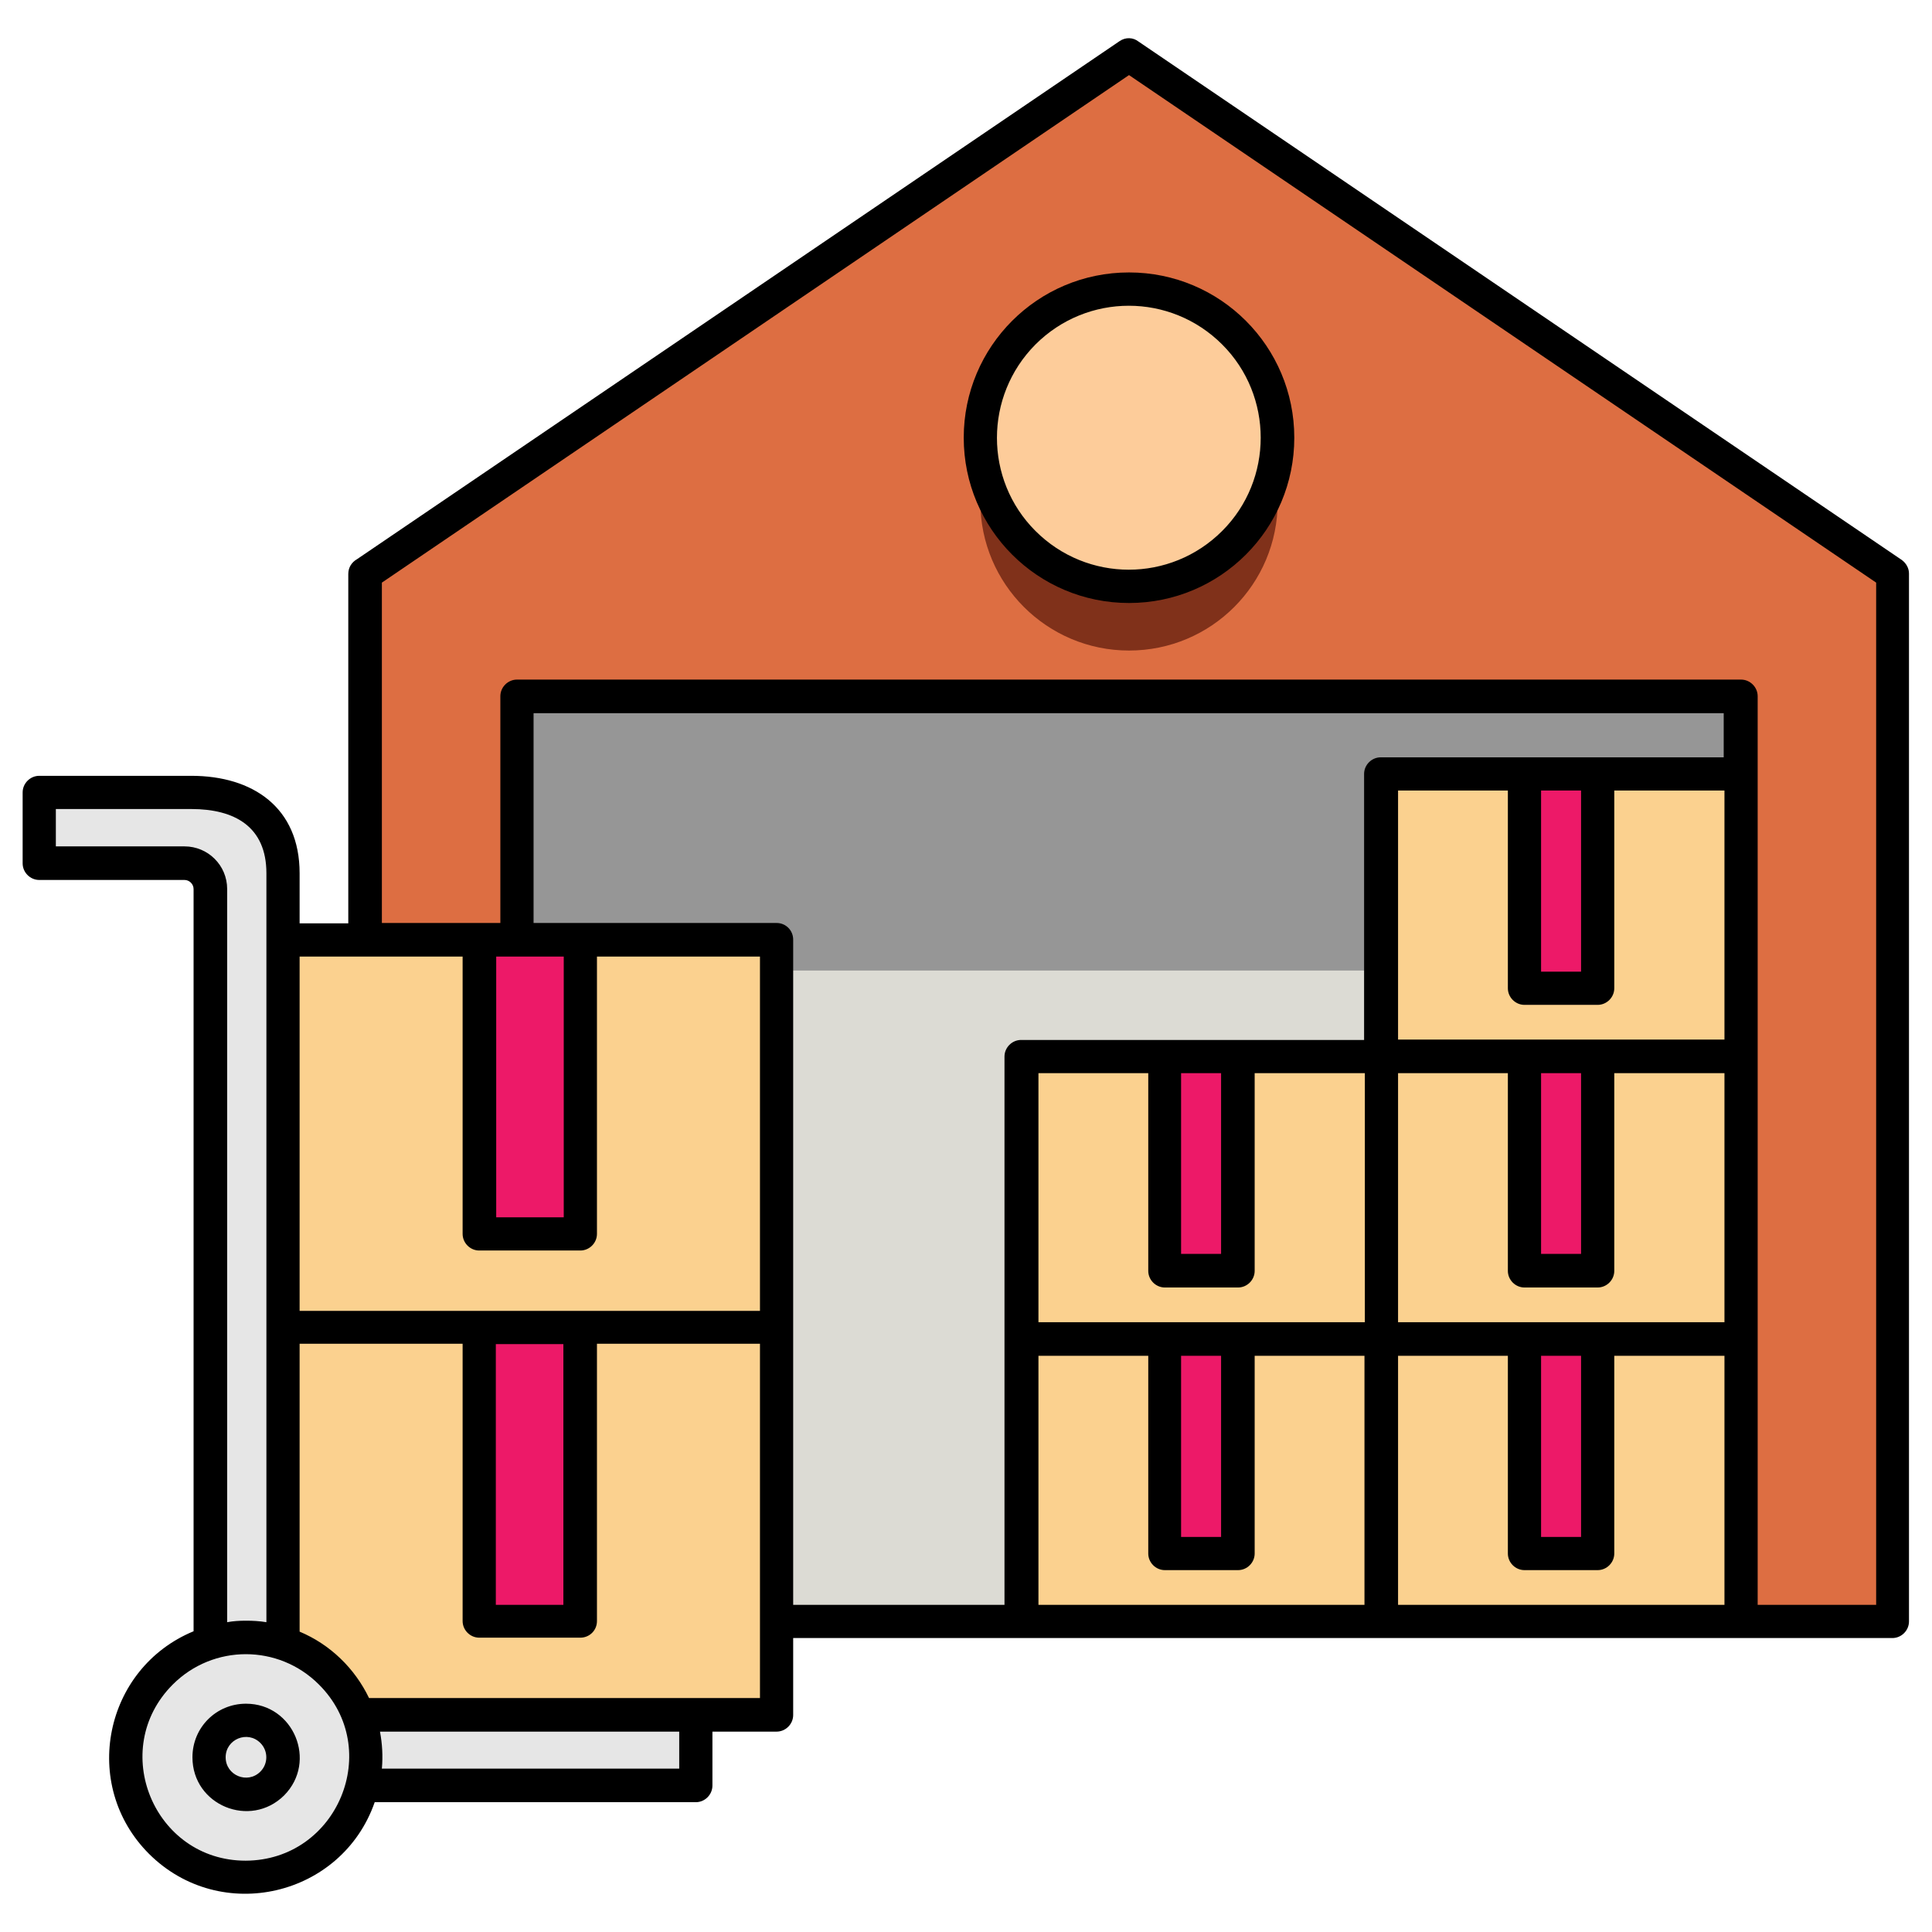
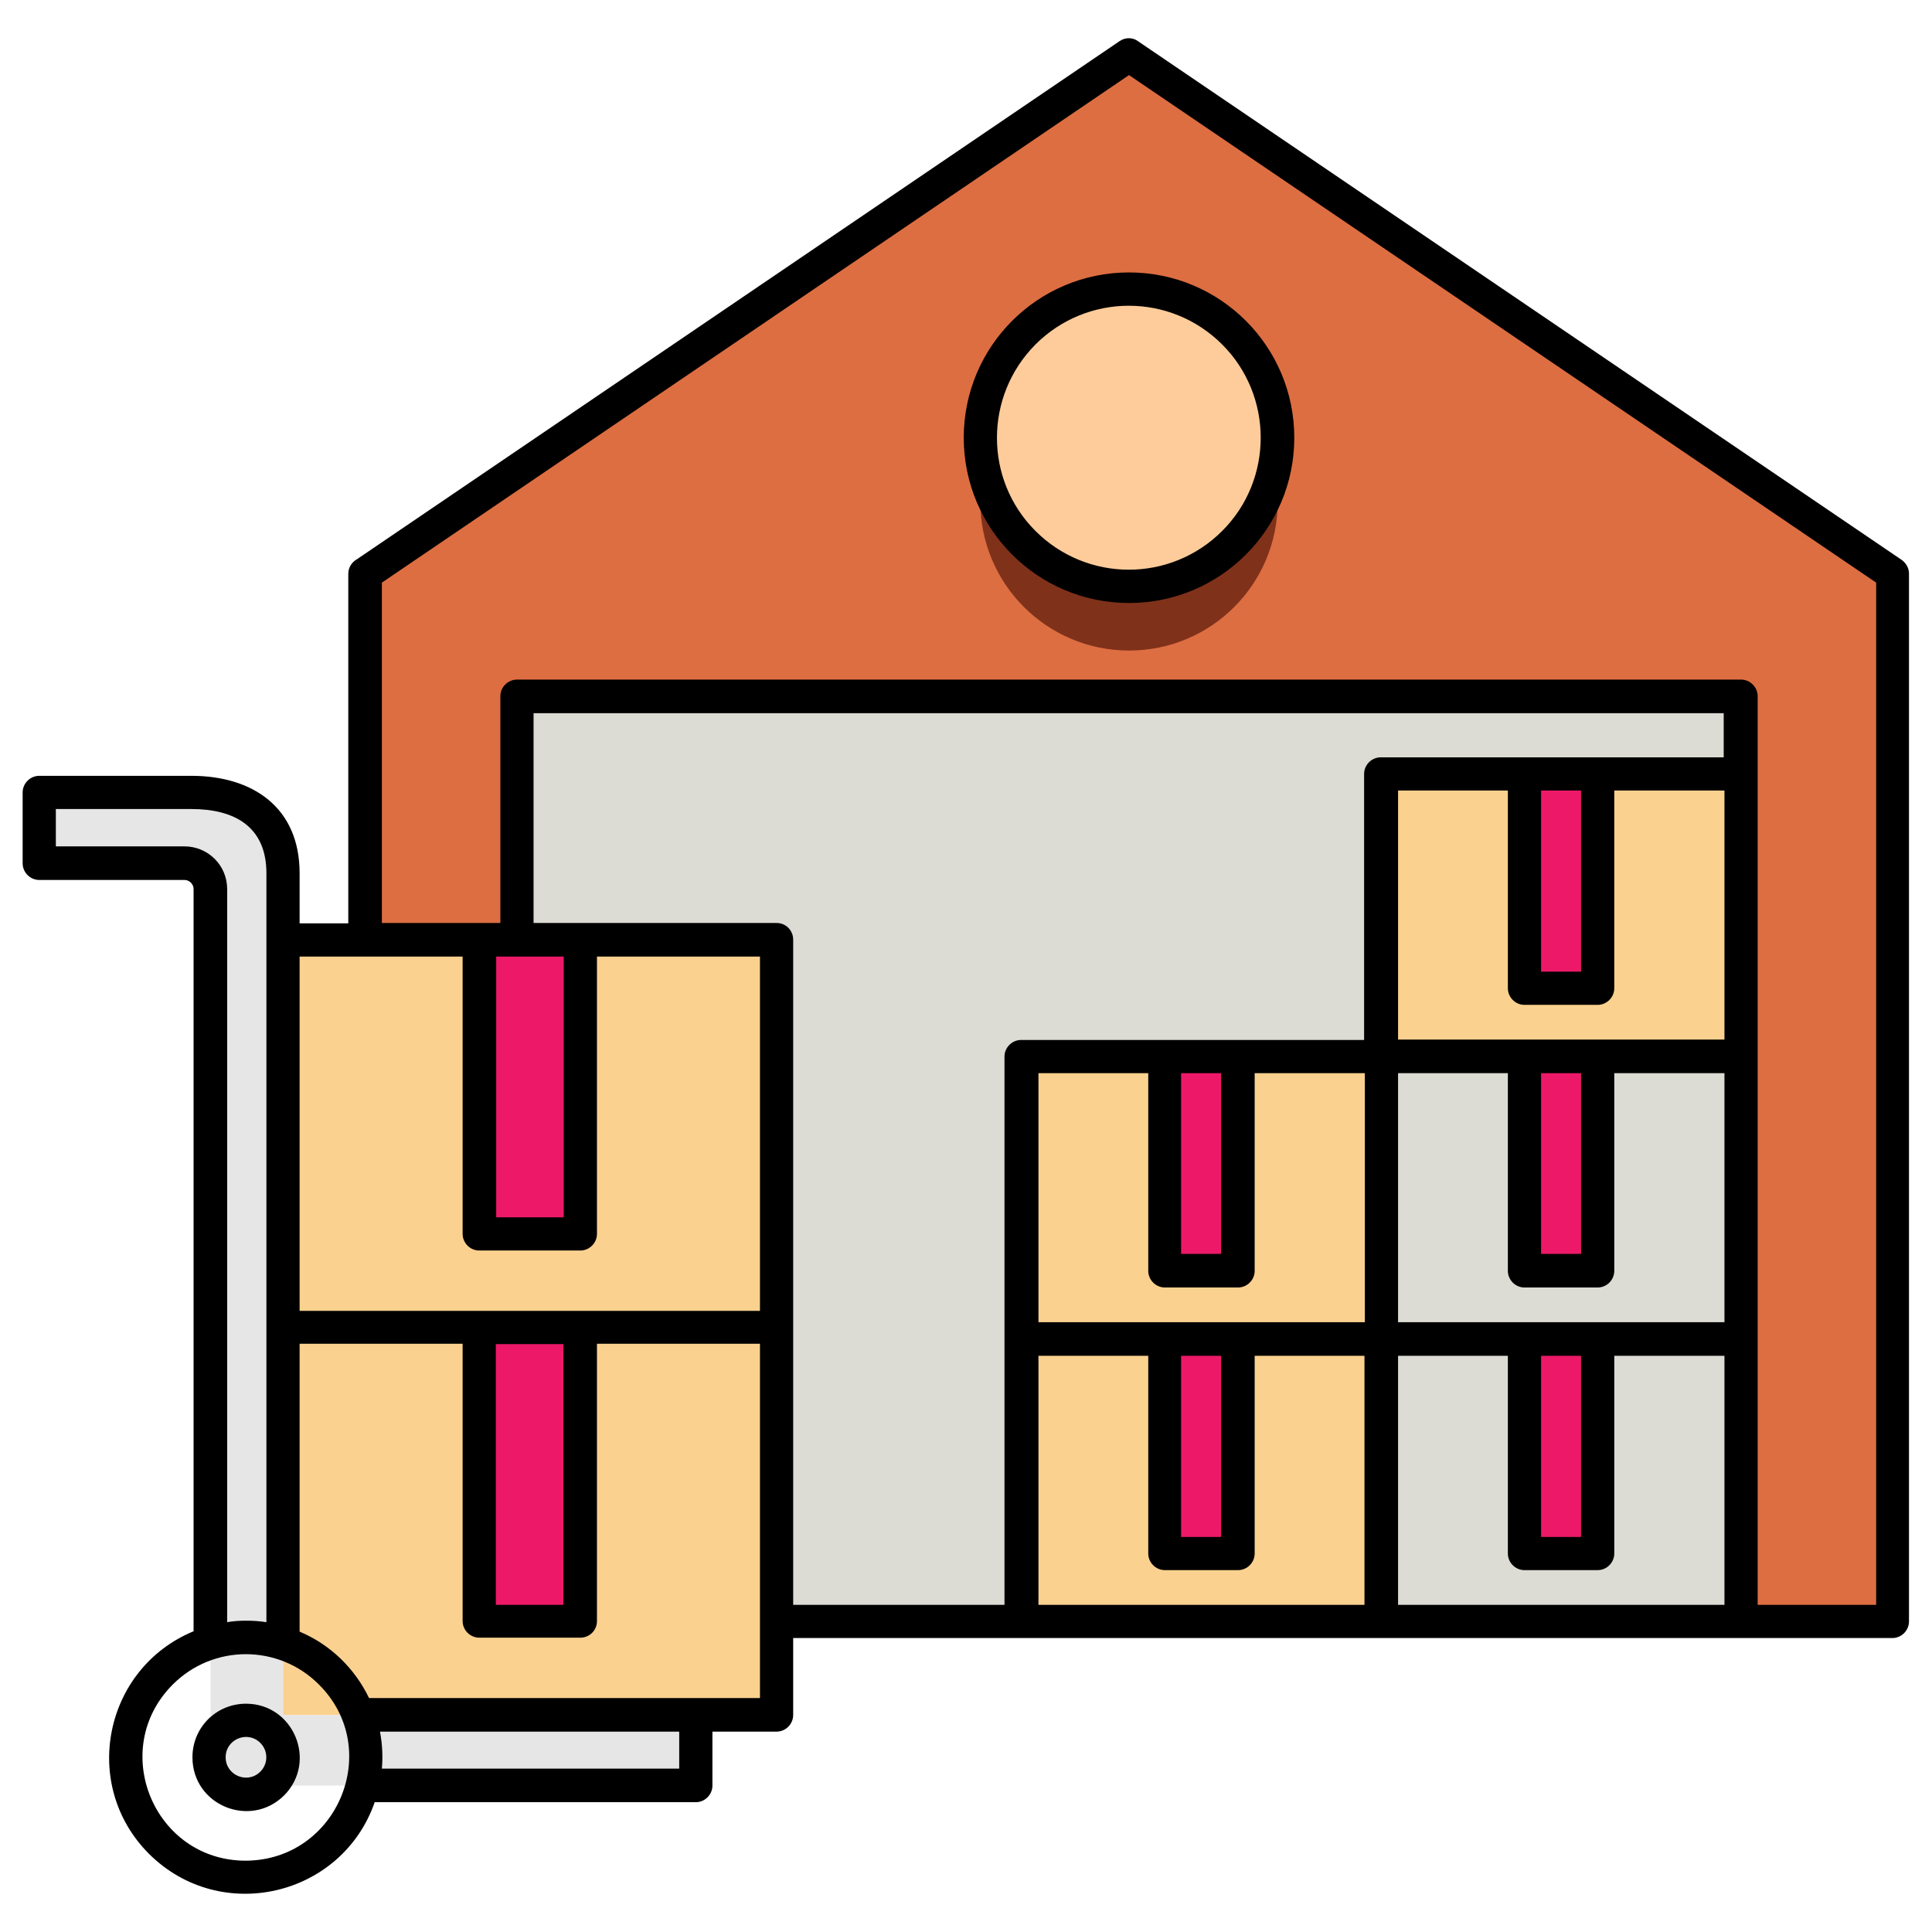
<svg xmlns="http://www.w3.org/2000/svg" id="Layer_1" enable-background="new 0 0 512 512" height="512" viewBox="0 0 512 512" width="512">
  <g>
    <g clip-rule="evenodd" fill-rule="evenodd">
      <path d="m501.6 152.1v277.6h-404.8v-277.6l101.2-68.8 101.2-68.8 101.2 68.8z" fill="#dd6e42" />
      <path d="m137 184.5h324.4v245.2h-324.4z" fill="#dcdbd4" />
-       <path d="m137 184.5h324.4v72.7h-324.4z" fill="#969696" />
      <path d="m270.6 354.8h95.4v74.9h-95.4z" fill="#fbd18f" />
      <path d="m308.6 354.8h19.4v56.8h-19.4z" fill="#ed1968" />
-       <path d="m366 354.8h95.4v74.9h-95.4z" fill="#fbd18f" />
      <path d="m404 354.8h19.4v56.8h-19.4z" fill="#ed1968" />
-       <path d="m366 280h95.4v74.9h-95.4z" fill="#fbd18f" />
-       <path d="m404 280h19.4v56.8h-19.4z" fill="#ed1968" />
+       <path d="m404 280h19.4v56.8h-19.4" fill="#ed1968" />
      <path d="m366 205.1h95.4v74.9h-95.4z" fill="#fbd18f" />
      <path d="m404 205.1h19.4v56.8h-19.4z" fill="#ed1968" />
      <path d="m270.6 280h95.4v74.9h-95.4z" fill="#fbd18f" />
      <path d="m308.6 280h19.4v56.8h-19.4z" fill="#ed1968" />
      <path d="m299.2 93.6c21.8 0 39.4 17.6 39.4 39.4s-17.6 39.4-39.4 39.4c-21.7 0-39.4-17.6-39.4-39.4s17.6-39.4 39.4-39.4z" fill="#80311a" />
      <path d="m299.2 76.6c21.8 0 39.4 17.6 39.4 39.4s-17.6 39.4-39.4 39.4c-21.7 0-39.4-17.6-39.4-39.4s17.6-39.4 39.4-39.4z" fill="#fdcc9a" />
      <path d="m75 351.8h130.8v102.7h-130.8z" fill="#fbd18f" />
      <path d="m127 351.8h26.7v77.9h-26.7z" fill="#ed1968" />
      <path d="m75 249h130.8v102.7h-130.8z" fill="#fbd18f" />
      <path d="m127 249h26.7v77.9h-26.7z" fill="#ed1968" />
      <path d="m75 231.4v223.1h109.4v18.7h-109.4-19.2v-18.7-218.9c0-3.8-3.1-6.8-6.8-6.8h-38.6v-18.8h40.3c13.7 0 24.3 6.4 24.3 21.4z" fill="#e6e6e6" />
-       <path d="m65.2 433.9c17.5 0 31.7 14.2 31.7 31.7s-14.2 31.7-31.7 31.7-31.7-14.2-31.7-31.7 14.1-31.7 31.7-31.7z" fill="#e6e6e6" />
      <path d="m65.2 455.9c5.4 0 9.8 4.4 9.8 9.8s-4.4 9.8-9.8 9.8-9.8-4.4-9.8-9.8 4.4-9.8 9.8-9.8z" fill="#e6e6e6" />
    </g>
    <path d="m65.2 451.5c12.6 0 19 15.3 10.1 24.3-9 8.9-24.3 2.6-24.3-10.1 0-7.9 6.3-14.2 14.2-14.2zm3.8 10.4c-3.4-3.4-9.2-1-9.2 3.8s5.8 7.2 9.2 3.8c2.1-2.1 2.1-5.5 0-7.6zm-3.8-32.4c1.8 0 3.6.1 5.4.4v-198.5c0-12.3-8.4-17-19.9-17h-35.9v9.9h34.1c6.2 0 11.3 5 11.3 11.3v194.3c1.6-.3 3.3-.4 5-.4zm14.2 2.9c8.1 3.4 14.6 9.7 18.4 17.6h103.6v-93.9h-43.2v73.5c0 2.5-2 4.4-4.4 4.4h-26.8c-2.4 0-4.4-2-4.4-4.4v-73.5h-43.2zm21.3 26.5c.6 3.2.8 6.5.5 9.8h78.8v-9.8zm-1.4 18.7c-8.7 25-40.8 32.6-59.8 13.7-18.3-18.3-11.9-49.2 11.8-59v-196.7c0-1.3-1.1-2.4-2.4-2.4h-38.5c-2.4 0-4.4-2-4.4-4.4v-18.8c0-2.4 2-4.4 4.4-4.4h40.3c16.3 0 28.7 8.4 28.7 25.8v13.3h12.9v-92.6c0-1.7.9-3.1 2.3-3.9l202.1-137.3c1.6-1.1 3.6-1 5 .1l202.3 137.4c1.2.9 1.9 2.2 1.9 3.6v277.7c0 2.4-2 4.4-4.4 4.4h-291.3v20.4c0 2.4-2 4.4-4.4 4.4h-17v14.3c0 2.4-2 4.4-4.4 4.4zm-14.8-31.2c-10.7-10.7-28-10.7-38.7 0-17.2 17.2-5 46.7 19.3 46.7 24.4-.1 36.6-29.6 19.4-46.7zm73.7-192.9v73.5c0 2.4-2 4.4-4.4 4.4h-26.8c-2.4 0-4.4-2-4.4-4.4v-73.5h-43.2v93.9h122v-93.9zm-26.7 0v69.1h17.9v-69.1zm-30.3-8.9h31.4v-60.1c0-2.4 2-4.4 4.4-4.4h324.4c2.4 0 4.4 2 4.4 4.4v240.8h31.4v-270.9l-198-134.5-198 134.5v90.2zm40.2 0h64.4c2.5 0 4.4 2 4.4 4.4v176.3h56v-145.3c0-2.4 2-4.4 4.4-4.4h90.9v-70.5c0-2.4 2-4.4 4.4-4.4h90.9v-11.7h-315.4zm7.9 111.6h-17.9v69.1h17.9zm149.9-284c24.2 0 43.8 19.6 43.8 43.8s-19.6 43.8-43.8 43.8-43.8-19.6-43.8-43.8 19.6-43.8 43.8-43.8zm24.7 19.1c-13.7-13.7-35.8-13.7-49.5 0-13.6 13.7-13.6 35.8 0 49.4 13.7 13.7 35.8 13.7 49.5 0 13.6-13.6 13.6-35.8 0-49.4zm8.6 193.1v52.4c0 2.4-2 4.4-4.4 4.4h-19.4c-2.4 0-4.4-2-4.4-4.4v-52.4h-29.1v66h86.5v-66zm-19.5 0v47.9h10.6v-47.9zm95.4-74.9v48h10.6v-48zm19.4 0v52.4c0 2.4-2 4.4-4.4 4.4h-19.4c-2.4 0-4.4-2-4.4-4.4v-52.4h-29.1v66h86.5v-66zm-19.4 74.9v47.9h10.6v-47.9zm19.4 0v52.4c0 2.4-2 4.4-4.4 4.4h-19.4c-2.4 0-4.4-2-4.4-4.4v-52.4h-29.1v66h86.5v-66zm-19.4 74.9v48h10.6v-48zm19.4 0v52.4c0 2.4-2 4.4-4.4 4.4h-19.4c-2.4 0-4.4-2-4.4-4.4v-52.4h-29.1v66h86.5v-66zm-66.2 66v-66h-29.1v52.4c0 2.4-2 4.4-4.4 4.4h-19.4c-2.4 0-4.4-2-4.4-4.4v-52.4h-29.1v66zm-48.6-66v48h10.6v-48z" />
  </g>
</svg>